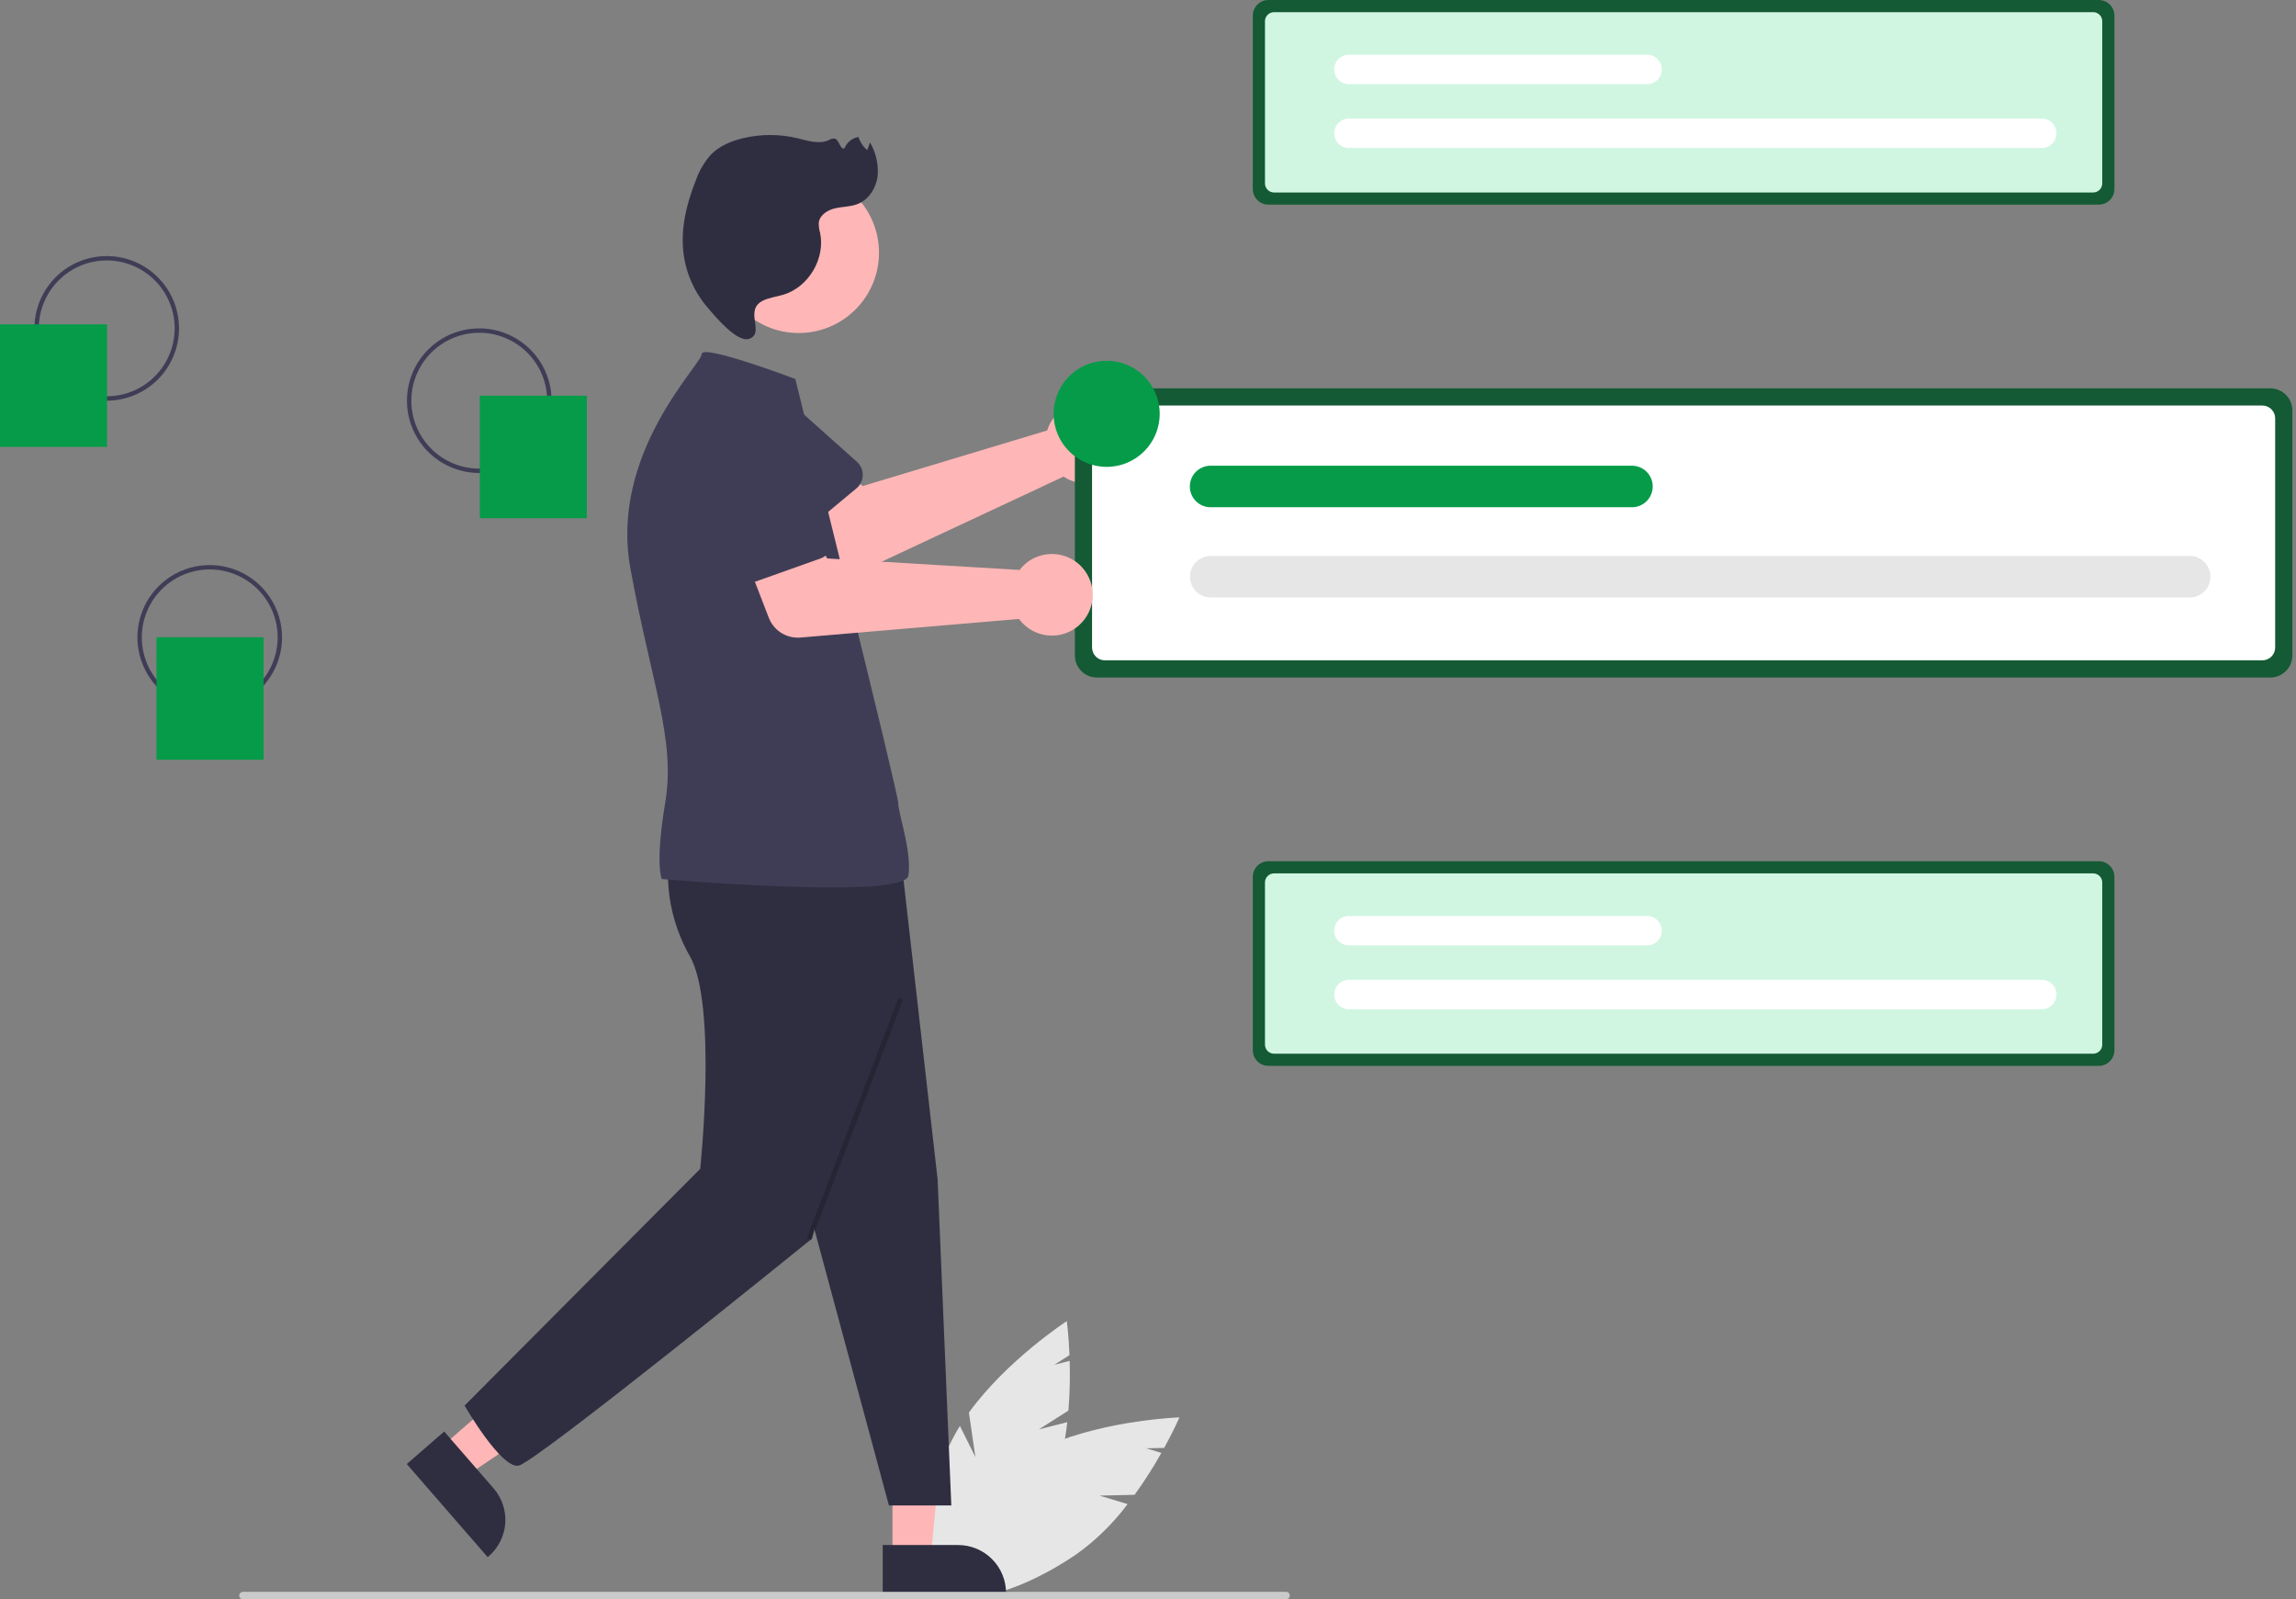
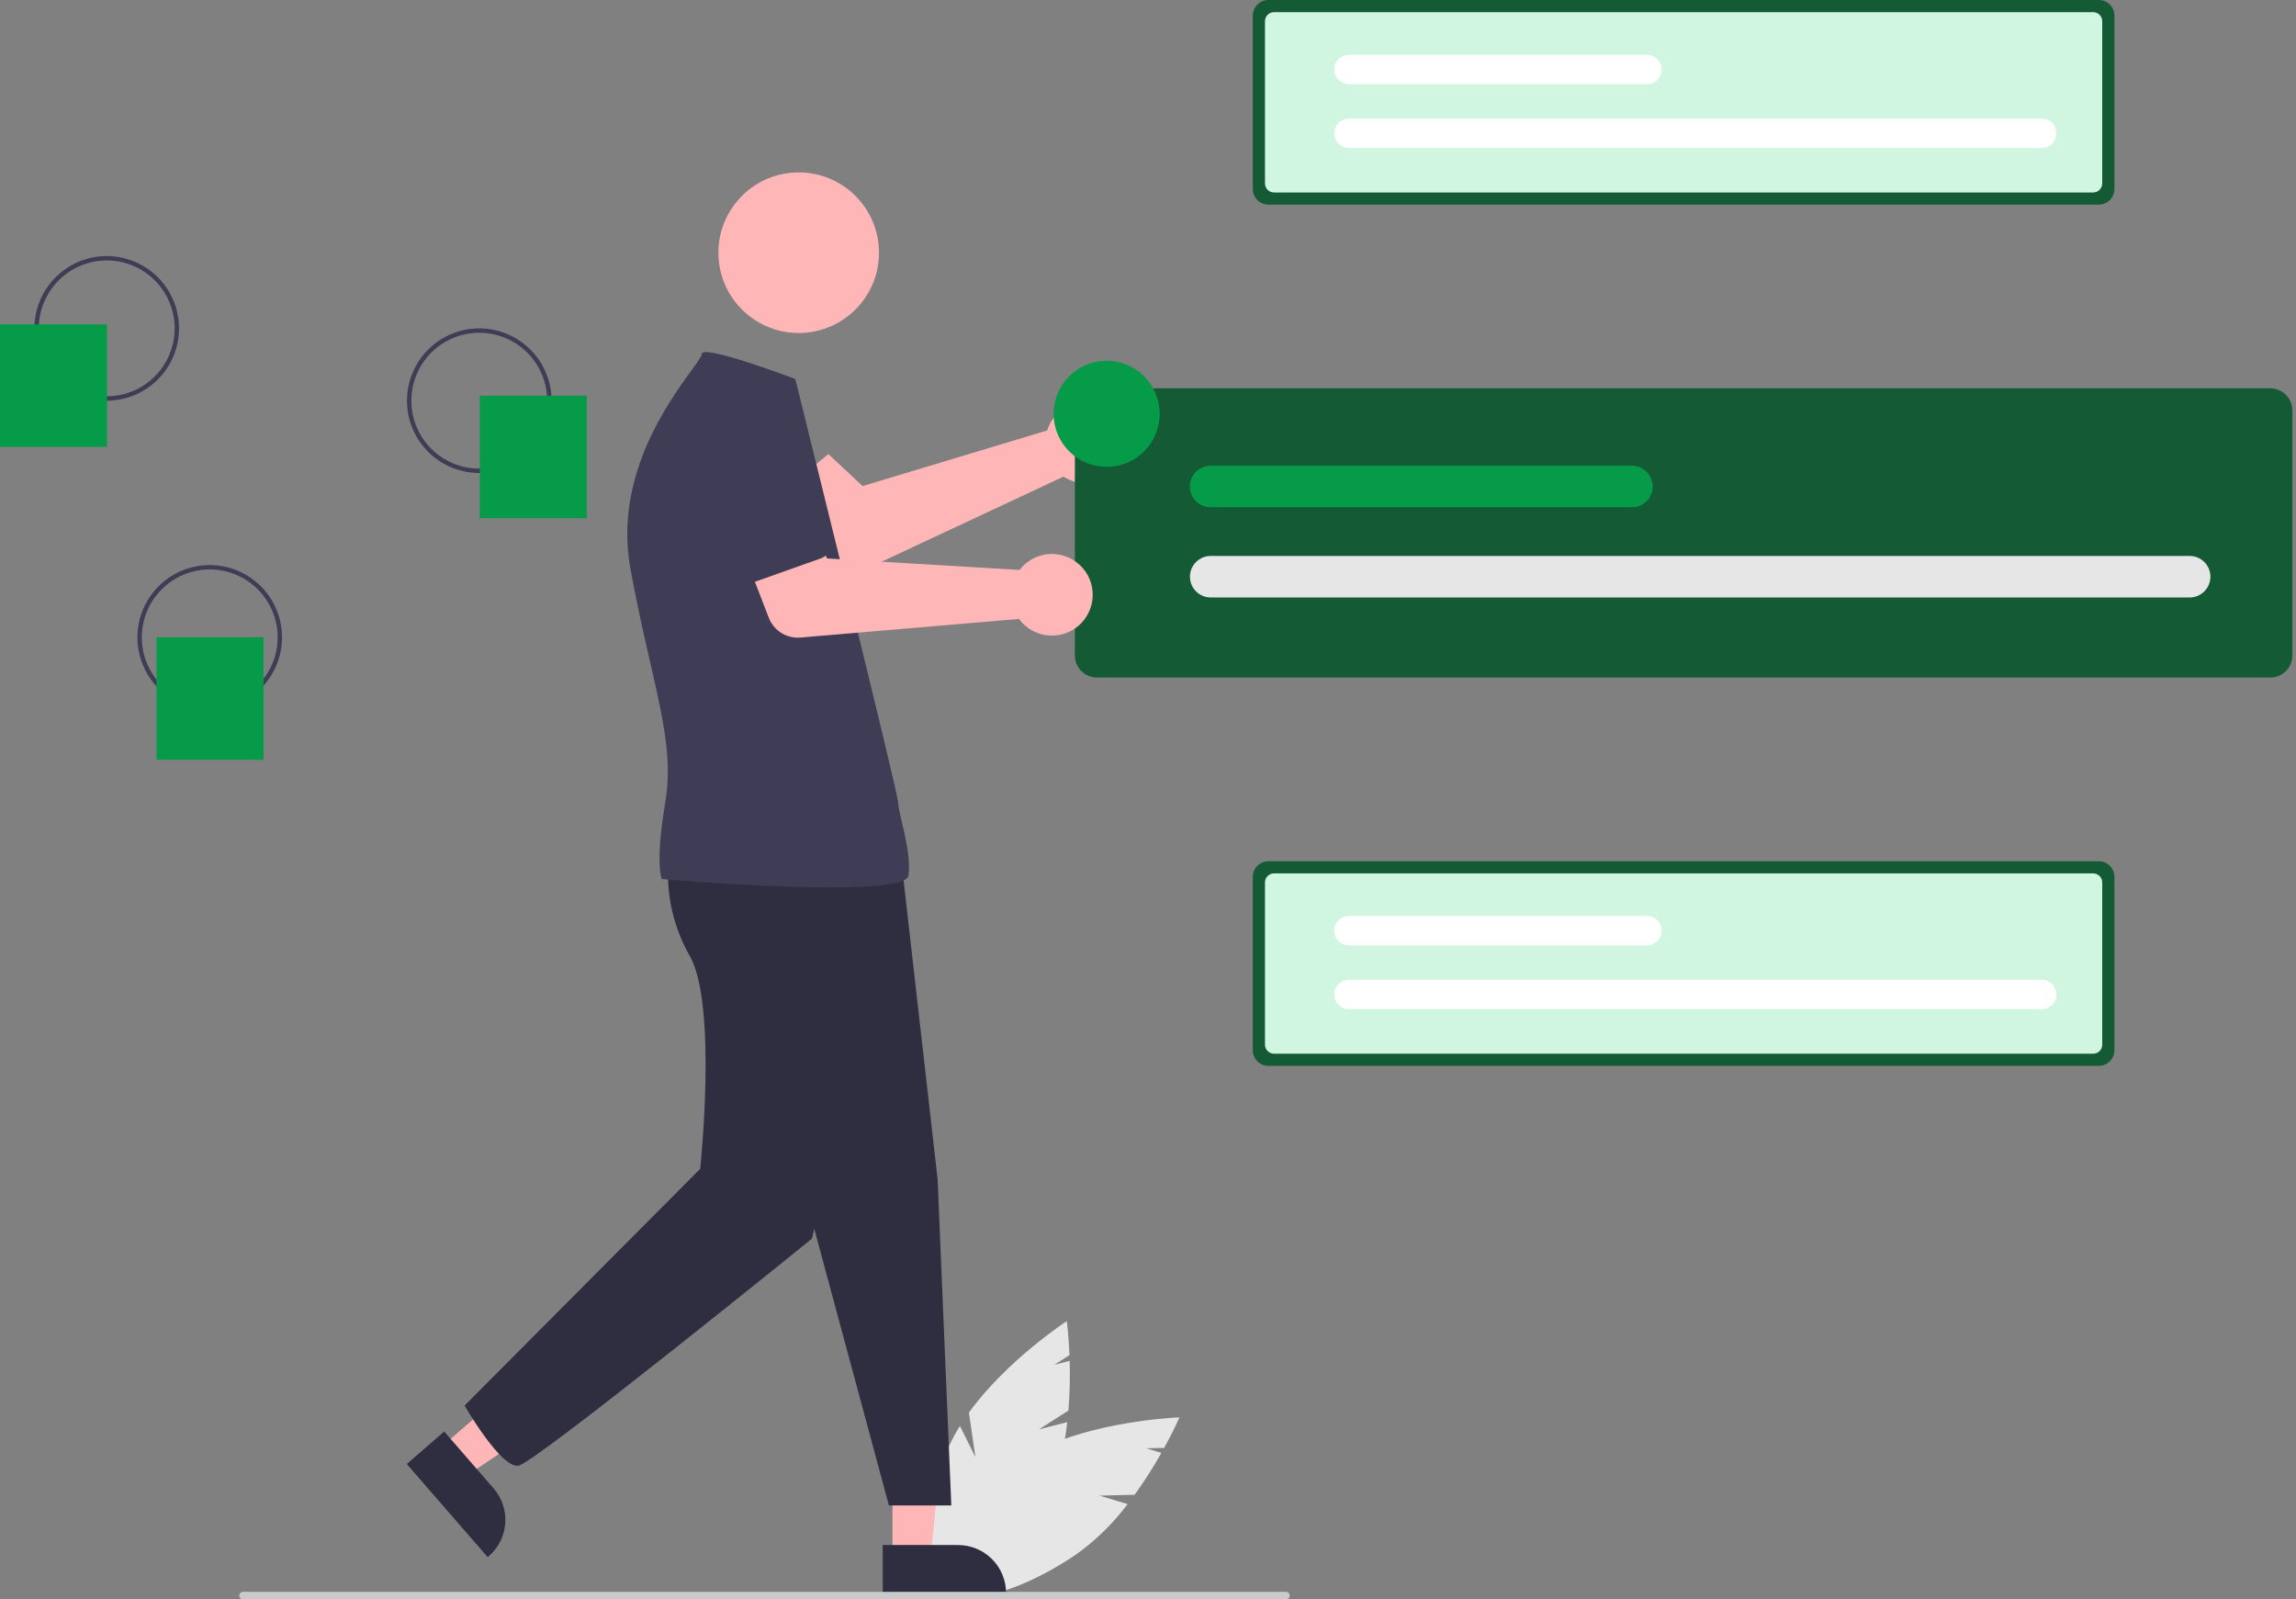
<svg xmlns="http://www.w3.org/2000/svg" width="547" height="381" viewBox="0 0 547 381" fill="none">
  <rect x="0" y="0" width="547" height="381" fill="#808080" stroke="none" />
  <g clip-path="url(#clip0_5_956)">
    <path d="M250.047 101.116C249.822 101.576 249.634 102.054 249.484 102.544L205.506 115.799L197.363 108.169L184.242 118.954L197.345 133.861C198.403 135.066 199.824 135.894 201.393 136.222C202.963 136.55 204.597 136.361 206.049 135.682L253.386 113.545C255.032 114.636 256.971 115.199 258.945 115.16C260.919 115.122 262.834 114.483 264.436 113.33C266.039 112.176 267.252 110.562 267.914 108.702C268.576 106.842 268.657 104.824 268.145 102.918C267.632 101.011 266.552 99.305 265.047 98.028C263.542 96.75 261.683 95.961 259.718 95.765C257.754 95.57 255.776 95.977 254.049 96.933C252.321 97.888 250.925 99.347 250.047 101.116Z" fill="#FFB6B6" />
-     <path d="M204.046 116.335L187.866 129.8C187.405 130.184 186.868 130.463 186.29 130.62C185.712 130.776 185.107 130.806 184.516 130.708C183.925 130.61 183.362 130.385 182.866 130.05C182.37 129.715 181.952 129.276 181.64 128.765L170.725 110.841C168.779 108.474 167.852 105.433 168.145 102.383C168.438 99.334 169.928 96.525 172.289 94.572C174.649 92.62 177.687 91.682 180.738 91.966C183.788 92.249 186.602 93.73 188.562 96.084L204.158 110.025C204.605 110.424 204.96 110.915 205.199 111.464C205.439 112.013 205.558 112.607 205.547 113.206C205.536 113.805 205.397 114.394 205.138 114.934C204.879 115.474 204.506 115.952 204.046 116.335Z" fill="#3F3D56" />
    <path d="M247.495 340.528L254.538 336.042C254.861 332.103 254.962 328.149 254.84 324.199L251.187 325.132L254.793 322.835C254.594 317.952 254.153 314.731 254.153 314.731C254.153 314.731 239.914 323.98 230.832 336.517L232.381 347.12L228.688 339.705C227.743 341.217 226.894 342.787 226.147 344.406C218.665 360.752 217.938 376.446 224.523 379.461C231.108 382.475 242.512 371.668 249.995 355.322C252.252 350.065 253.689 344.493 254.258 338.8L247.495 340.528Z" fill="#E6E6E6" />
    <path d="M261.961 356.306L270.309 356.105C272.622 352.901 274.752 349.568 276.69 346.124L273.08 345.034L277.354 344.932C279.708 340.649 280.995 337.664 280.995 337.664C280.995 337.664 264.025 338.221 249.771 344.259L245.616 354.136L246.287 345.879C244.697 346.685 243.159 347.591 241.682 348.59C226.828 358.716 218.093 371.775 222.172 377.76C226.251 383.744 241.6 380.387 256.454 370.262C261.104 366.928 265.215 362.902 268.644 358.322L261.961 356.306Z" fill="#E6E6E6" />
    <path d="M212.624 371.047L221.738 371.046L225.157 335.598L212.623 335.894L212.624 371.047Z" fill="#FFB6B6" />
    <path d="M210.299 368.071L228.247 368.071C231.281 368.071 234.191 369.276 236.336 371.421C238.481 373.566 239.686 376.475 239.686 379.508V379.88L210.3 379.881L210.299 368.071Z" fill="#2F2E41" />
    <path d="M105.105 344.739L111.082 351.618L140.462 331.836L131.64 321.683L105.105 344.739Z" fill="#FFB6B6" />
    <path d="M105.827 341.032L117.598 354.581C119.588 356.871 120.587 359.858 120.374 362.884C120.162 365.91 118.756 368.727 116.466 370.717L116.186 370.961L96.912 348.778L105.827 341.032Z" fill="#2F2E41" />
    <path d="M57.885 381H306.39C306.624 381 306.849 380.907 307.015 380.741C307.181 380.575 307.275 380.35 307.275 380.115C307.275 379.88 307.181 379.655 307.015 379.489C306.849 379.323 306.624 379.23 306.39 379.23H57.885C57.769 379.229 57.653 379.252 57.546 379.296C57.438 379.341 57.34 379.406 57.258 379.488C57.175 379.57 57.11 379.668 57.065 379.776C57.02 379.883 56.997 379.998 56.997 380.115C56.997 380.231 57.02 380.347 57.065 380.454C57.11 380.562 57.175 380.659 57.258 380.742C57.34 380.824 57.438 380.889 57.546 380.933C57.653 380.978 57.769 381 57.885 381Z" fill="#CACACA" />
    <path d="M192.601 287.604L211.776 358.643H226.643L223.378 280.95L214.759 205.255L183.451 203.592L192.601 287.604Z" fill="#2F2E41" />
    <path d="M159.329 205.255C159.329 205.255 157.665 216.069 164.32 227.714C170.974 239.359 166.815 278.454 166.815 278.454L110.677 334.855C110.677 334.855 119.402 349.99 123.561 349.158C127.72 348.326 193.433 295.091 193.433 295.091L214.759 208.583L159.329 205.255Z" fill="#2F2E41" />
    <path d="M190.282 79.335C200.849 79.335 209.414 70.769 209.414 60.203C209.414 49.637 200.849 41.071 190.282 41.071C179.716 41.071 171.151 49.637 171.151 60.203C171.151 70.769 179.716 79.335 190.282 79.335Z" fill="#FFB6B6" />
    <path d="M189.475 90.286C189.475 90.286 167.174 81.843 167.174 84.339C167.174 86.834 145.188 107.934 150.179 135.383C155.17 162.833 160.992 176.142 158.497 191.115C156.002 206.087 157.665 209.414 157.665 209.414C157.665 209.414 215.59 214.405 216.422 208.583C217.254 202.76 214.006 193.879 214.006 191.384C214.006 188.889 191.022 96.707 189.475 90.286Z" fill="#3F3D56" />
-     <path d="M181.623 71.699C183.172 70.88 184.971 70.711 186.648 70.202C192.645 68.381 196.663 61.601 195.381 55.466C195.144 54.679 195.037 53.858 195.066 53.037C195.29 51.22 197.149 50.047 198.932 49.631C200.715 49.215 202.612 49.275 204.316 48.606C206.947 47.572 208.695 44.868 209.074 42.066C209.346 39.23 208.715 36.381 207.27 33.925L206.626 35.778C205.643 34.947 204.914 33.856 204.521 32.631C203.789 32.754 203.101 33.063 202.523 33.528C201.945 33.993 201.495 34.599 201.218 35.287C200.184 35.897 200.035 33.394 198.894 33.024C198.391 32.962 197.884 33.087 197.468 33.376C195.168 34.449 192.494 33.531 190.026 32.937C185.752 31.911 181.297 31.906 177.021 32.921C174.18 33.599 171.367 34.779 169.334 36.876C167.744 38.681 166.523 40.78 165.739 43.054C163.558 48.542 162.118 54.48 162.838 60.34C163.437 65.136 165.444 69.647 168.604 73.304C170.25 75.201 175.622 81.819 178.567 80.69C182.267 79.273 177.263 74.004 181.623 71.699Z" fill="#2F2E41" />
-     <path opacity="0.2" d="M214.078 237.65L192.189 295.041L193.295 295.463L215.184 238.072L214.078 237.65Z" fill="black" />
    <path d="M261.33 92.516C259.938 92.518 258.603 93.072 257.618 94.057C256.633 95.041 256.08 96.376 256.078 97.769V156.154C256.08 157.547 256.633 158.882 257.618 159.866C258.603 160.851 259.938 161.405 261.33 161.407H540.88C542.272 161.405 543.607 160.851 544.592 159.866C545.576 158.882 546.13 157.547 546.132 156.154V97.769C546.13 96.376 545.576 95.041 544.592 94.057C543.607 93.072 542.272 92.518 540.88 92.516L261.33 92.516Z" fill="#145A34" />
-     <path d="M263.219 96.612C262.411 96.613 261.637 96.934 261.066 97.505C260.495 98.076 260.174 98.85 260.173 99.657V154.266C260.174 155.073 260.495 155.847 261.066 156.418C261.637 156.989 262.411 157.31 263.218 157.311H538.991C539.798 157.31 540.572 156.989 541.143 156.418C541.714 155.847 542.035 155.073 542.036 154.266V99.657C542.035 98.85 541.714 98.076 541.143 97.505C540.572 96.934 539.798 96.613 538.991 96.612H263.219Z" fill="white" />
    <path d="M521.676 142.336C522.985 142.333 524.24 141.811 525.165 140.885C526.09 139.959 526.61 138.704 526.612 137.395C526.614 136.086 526.097 134.83 525.174 133.901C524.251 132.973 522.999 132.447 521.69 132.441C521.685 132.441 521.681 132.441 521.676 132.441H288.421C287.113 132.446 285.859 132.97 284.936 133.897C284.012 134.824 283.494 136.08 283.494 137.389C283.494 138.697 284.012 139.953 284.936 140.88C285.859 141.807 287.113 142.331 288.421 142.336H521.676Z" fill="#E6E6E6" />
    <path d="M388.792 120.841C389.442 120.842 390.086 120.714 390.687 120.466C391.288 120.218 391.834 119.853 392.294 119.394C392.754 118.934 393.119 118.388 393.368 117.788C393.617 117.187 393.745 116.543 393.745 115.893C393.745 115.243 393.617 114.599 393.368 113.998C393.119 113.397 392.754 112.852 392.294 112.392C391.834 111.933 391.288 111.568 390.687 111.32C390.086 111.072 389.442 110.944 388.792 110.945H288.421C287.771 110.944 287.127 111.072 286.526 111.32C285.925 111.568 285.379 111.933 284.919 112.392C284.459 112.852 284.094 113.397 283.845 113.998C283.596 114.599 283.467 115.243 283.467 115.893C283.467 116.543 283.596 117.187 283.845 117.788C284.094 118.388 284.459 118.934 284.919 119.394C285.379 119.853 285.925 120.218 286.526 120.466C287.127 120.714 287.771 120.842 288.421 120.841H388.792Z" fill="#059B49" />
    <path d="M302.188 205.17C301.203 205.172 300.258 205.564 299.561 206.26C298.864 206.957 298.472 207.902 298.471 208.887V250.206C298.472 251.191 298.864 252.136 299.561 252.833C300.258 253.53 301.203 253.922 302.188 253.923H500.021C501.007 253.922 501.951 253.53 502.648 252.833C503.345 252.136 503.737 251.191 503.738 250.206V208.887C503.737 207.902 503.345 206.957 502.648 206.26C501.951 205.564 501.007 205.172 500.021 205.17H302.188Z" fill="#145A34" />
    <path d="M303.525 208.069C302.953 208.069 302.405 208.297 302.001 208.701C301.597 209.105 301.37 209.652 301.369 210.224V248.87C301.37 249.441 301.597 249.989 302.001 250.393C302.405 250.797 302.953 251.024 303.524 251.025H498.685C499.256 251.024 499.804 250.797 500.208 250.393C500.612 249.989 500.839 249.441 500.839 248.87V210.224C500.839 209.652 500.612 209.105 500.208 208.701C499.804 208.297 499.256 208.069 498.685 208.069H303.525Z" fill="#D0F6E2" />
    <path d="M486.431 240.427C487.36 240.428 488.25 240.06 488.908 239.404C489.565 238.749 489.935 237.859 489.936 236.931C489.937 236.002 489.57 235.111 488.914 234.454C488.259 233.796 487.369 233.426 486.441 233.424C486.438 233.424 486.435 233.424 486.431 233.424H321.36C320.433 233.426 319.543 233.795 318.888 234.452C318.232 235.108 317.864 235.998 317.864 236.926C317.864 237.854 318.232 238.743 318.888 239.4C319.543 240.056 320.433 240.426 321.36 240.427H486.431Z" fill="white" />
    <path d="M392.391 225.215C392.851 225.216 393.307 225.126 393.732 224.95C394.158 224.774 394.544 224.517 394.87 224.191C395.196 223.866 395.454 223.48 395.63 223.055C395.807 222.63 395.897 222.174 395.897 221.714C395.897 221.253 395.807 220.798 395.63 220.372C395.454 219.947 395.196 219.561 394.87 219.236C394.544 218.911 394.158 218.653 393.732 218.477C393.307 218.301 392.851 218.211 392.391 218.212H321.36C320.9 218.211 320.444 218.301 320.019 218.477C319.593 218.653 319.207 218.911 318.881 219.236C318.555 219.561 318.297 219.947 318.121 220.372C317.944 220.798 317.854 221.253 317.854 221.714C317.854 222.174 317.944 222.63 318.121 223.055C318.297 223.48 318.555 223.866 318.881 224.191C319.207 224.517 319.593 224.774 320.019 224.95C320.444 225.126 320.9 225.216 321.36 225.215H392.391Z" fill="white" />
    <path d="M302.188 0C301.203 0.001 300.258 0.393 299.561 1.09C298.864 1.787 298.472 2.731 298.471 3.717V45.036C298.472 46.021 298.864 46.966 299.561 47.663C300.258 48.359 301.203 48.751 302.188 48.752H500.021C501.007 48.751 501.951 48.359 502.648 47.663C503.345 46.966 503.737 46.021 503.738 45.036V3.717C503.737 2.731 503.345 1.787 502.648 1.09C501.951 0.393 501.007 0.001 500.021 0H302.188Z" fill="#145A34" />
    <path d="M303.525 2.898C302.953 2.899 302.405 3.126 302.001 3.53C301.597 3.934 301.37 4.482 301.369 5.053V43.699C301.37 44.27 301.597 44.818 302.001 45.222C302.405 45.626 302.953 45.853 303.524 45.854H498.685C499.256 45.853 499.804 45.626 500.208 45.222C500.612 44.818 500.839 44.27 500.839 43.699V5.053C500.839 4.482 500.612 3.934 500.208 3.53C499.804 3.126 499.256 2.899 498.685 2.898H303.525Z" fill="#D0F6E2" />
    <path d="M486.431 35.257C487.36 35.258 488.25 34.89 488.908 34.234C489.565 33.578 489.935 32.688 489.936 31.76C489.937 30.832 489.57 29.941 488.914 29.284C488.259 28.626 487.369 28.256 486.441 28.254C486.438 28.254 486.435 28.254 486.431 28.254H321.36C320.433 28.255 319.543 28.625 318.888 29.281C318.232 29.938 317.864 30.828 317.864 31.755C317.864 32.683 318.232 33.573 318.888 34.23C319.543 34.886 320.433 35.256 321.36 35.257H486.431Z" fill="white" />
    <path d="M392.391 20.045C392.851 20.045 393.307 19.955 393.732 19.78C394.158 19.604 394.544 19.346 394.87 19.021C395.196 18.696 395.454 18.309 395.63 17.884C395.807 17.459 395.897 17.003 395.897 16.543C395.897 16.083 395.807 15.627 395.63 15.202C395.454 14.777 395.196 14.391 394.87 14.065C394.544 13.74 394.158 13.482 393.732 13.307C393.307 13.131 392.851 13.041 392.391 13.042H321.36C320.9 13.041 320.444 13.131 320.019 13.307C319.593 13.482 319.207 13.74 318.881 14.065C318.555 14.391 318.297 14.777 318.121 15.202C317.944 15.627 317.854 16.083 317.854 16.543C317.854 17.003 317.944 17.459 318.121 17.884C318.297 18.309 318.555 18.696 318.881 19.021C319.207 19.346 319.593 19.604 320.019 19.78C320.444 19.955 320.9 20.045 321.36 20.045H392.391Z" fill="white" />
    <path d="M243.926 134.635C243.556 134.989 243.214 135.373 242.904 135.781L197.054 133.038L192.045 123.066L176.008 128.657L183.159 147.172C183.736 148.668 184.784 149.936 186.143 150.786C187.503 151.636 189.102 152.021 190.699 151.885L242.768 147.453C243.936 149.044 245.562 150.242 247.428 150.888C249.293 151.533 251.312 151.595 253.214 151.065C255.115 150.536 256.811 149.439 258.075 147.923C259.339 146.406 260.111 144.54 260.288 142.574C260.466 140.607 260.041 138.634 259.069 136.915C258.097 135.196 256.626 133.814 254.849 132.952C253.073 132.09 251.077 131.79 249.125 132.09C247.174 132.391 245.36 133.278 243.926 134.635Z" fill="#FFB6B6" />
    <path d="M195.498 133.037L175.664 140.088C175.1 140.289 174.499 140.366 173.903 140.313C173.306 140.26 172.728 140.08 172.207 139.784C171.687 139.487 171.236 139.083 170.886 138.597C170.536 138.11 170.295 137.555 170.179 136.967L166.123 116.376C165.115 113.484 165.294 110.31 166.622 107.549C167.951 104.789 170.319 102.668 173.208 101.65C176.097 100.632 179.272 100.801 182.037 102.12C184.801 103.439 186.931 105.8 187.958 108.686L197.782 127.154C198.063 127.682 198.227 128.266 198.263 128.864C198.298 129.461 198.204 130.06 197.987 130.618C197.771 131.177 197.436 131.682 197.007 132.099C196.577 132.516 196.063 132.836 195.498 133.037Z" fill="#3F3D56" />
    <path d="M263.651 111.222C270.63 111.222 276.288 105.564 276.288 98.585C276.288 91.605 270.63 85.947 263.651 85.947C256.671 85.947 251.013 91.605 251.013 98.585C251.013 105.564 256.671 111.222 263.651 111.222Z" fill="#059B49" />
    <path d="M25.427 95.457C22.02 95.457 18.689 94.447 15.855 92.553C13.022 90.66 10.814 87.97 9.51 84.822C8.206 81.673 7.865 78.209 8.53 74.867C9.194 71.525 10.835 68.456 13.245 66.046C15.654 63.637 18.724 61.996 22.066 61.331C25.408 60.666 28.872 61.008 32.02 62.312C35.168 63.615 37.859 65.824 39.752 68.657C41.645 71.49 42.655 74.821 42.655 78.228C42.65 82.796 40.834 87.175 37.604 90.405C34.374 93.635 29.995 95.452 25.427 95.457ZM25.427 62.044C22.226 62.044 19.097 62.993 16.435 64.772C13.774 66.55 11.7 69.078 10.475 72.035C9.25 74.992 8.929 78.246 9.554 81.386C10.178 84.525 11.72 87.409 13.983 89.672C16.246 91.936 19.13 93.477 22.27 94.102C25.409 94.726 28.663 94.406 31.62 93.181C34.578 91.956 37.105 89.882 38.884 87.22C40.662 84.558 41.611 81.429 41.611 78.228C41.611 73.936 39.906 69.82 36.871 66.784C33.836 63.749 29.719 62.044 25.427 62.044Z" fill="#3F3D56" />
    <path d="M114.18 112.685C110.772 112.685 107.441 111.675 104.608 109.782C101.775 107.889 99.567 105.198 98.263 102.05C96.959 98.902 96.618 95.438 97.282 92.096C97.947 88.754 99.588 85.684 101.997 83.275C104.407 80.865 107.477 79.224 110.819 78.559C114.161 77.895 117.625 78.236 120.773 79.54C123.921 80.844 126.612 83.052 128.505 85.885C130.398 88.719 131.408 92.049 131.408 95.457C131.403 100.025 129.586 104.404 126.356 107.634C123.126 110.863 118.747 112.68 114.18 112.685ZM114.18 79.273C110.979 79.273 107.85 80.222 105.188 82C102.527 83.778 100.452 86.306 99.227 89.263C98.002 92.221 97.682 95.475 98.306 98.614C98.931 101.754 100.472 104.638 102.736 106.901C104.999 109.164 107.883 110.706 111.022 111.33C114.162 111.955 117.416 111.634 120.373 110.409C123.33 109.184 125.858 107.11 127.636 104.448C129.415 101.787 130.364 98.658 130.364 95.457C130.364 91.165 128.659 87.048 125.624 84.013C122.589 80.978 118.472 79.273 114.18 79.273Z" fill="#3F3D56" />
    <path d="M49.964 169.07C46.557 169.07 43.226 168.059 40.393 166.166C37.56 164.273 35.351 161.582 34.047 158.434C32.743 155.286 32.402 151.822 33.067 148.48C33.732 145.138 35.373 142.068 37.782 139.659C40.191 137.249 43.261 135.608 46.603 134.944C49.945 134.279 53.409 134.62 56.557 135.924C59.706 137.228 62.396 139.436 64.289 142.269C66.183 145.103 67.193 148.434 67.193 151.841C67.188 156.409 65.371 160.788 62.141 164.018C58.911 167.248 54.532 169.064 49.964 169.07ZM49.964 135.657C46.764 135.657 43.634 136.606 40.973 138.384C38.311 140.163 36.237 142.69 35.012 145.648C33.787 148.605 33.467 151.859 34.091 154.998C34.716 158.138 36.257 161.022 38.52 163.285C40.784 165.549 43.668 167.09 46.807 167.714C49.947 168.339 53.201 168.018 56.158 166.793C59.115 165.568 61.643 163.494 63.421 160.833C65.2 158.171 66.149 155.042 66.149 151.841C66.149 147.549 64.444 143.432 61.408 140.397C58.373 137.362 54.257 135.657 49.964 135.657Z" fill="#3F3D56" />
    <path d="M0 106.457V77.269H25.503V106.457H0Z" fill="#059B49" />
    <path d="M37.29 181V151.812H62.793V181H37.29Z" fill="#059B49" />
    <path d="M114.311 123.455V94.268H139.814V123.455H114.311Z" fill="#059B49" />
  </g>
  <defs>
    <clipPath id="clip0_5_956">
      <rect width="547" height="381" fill="white" />
    </clipPath>
  </defs>
</svg>